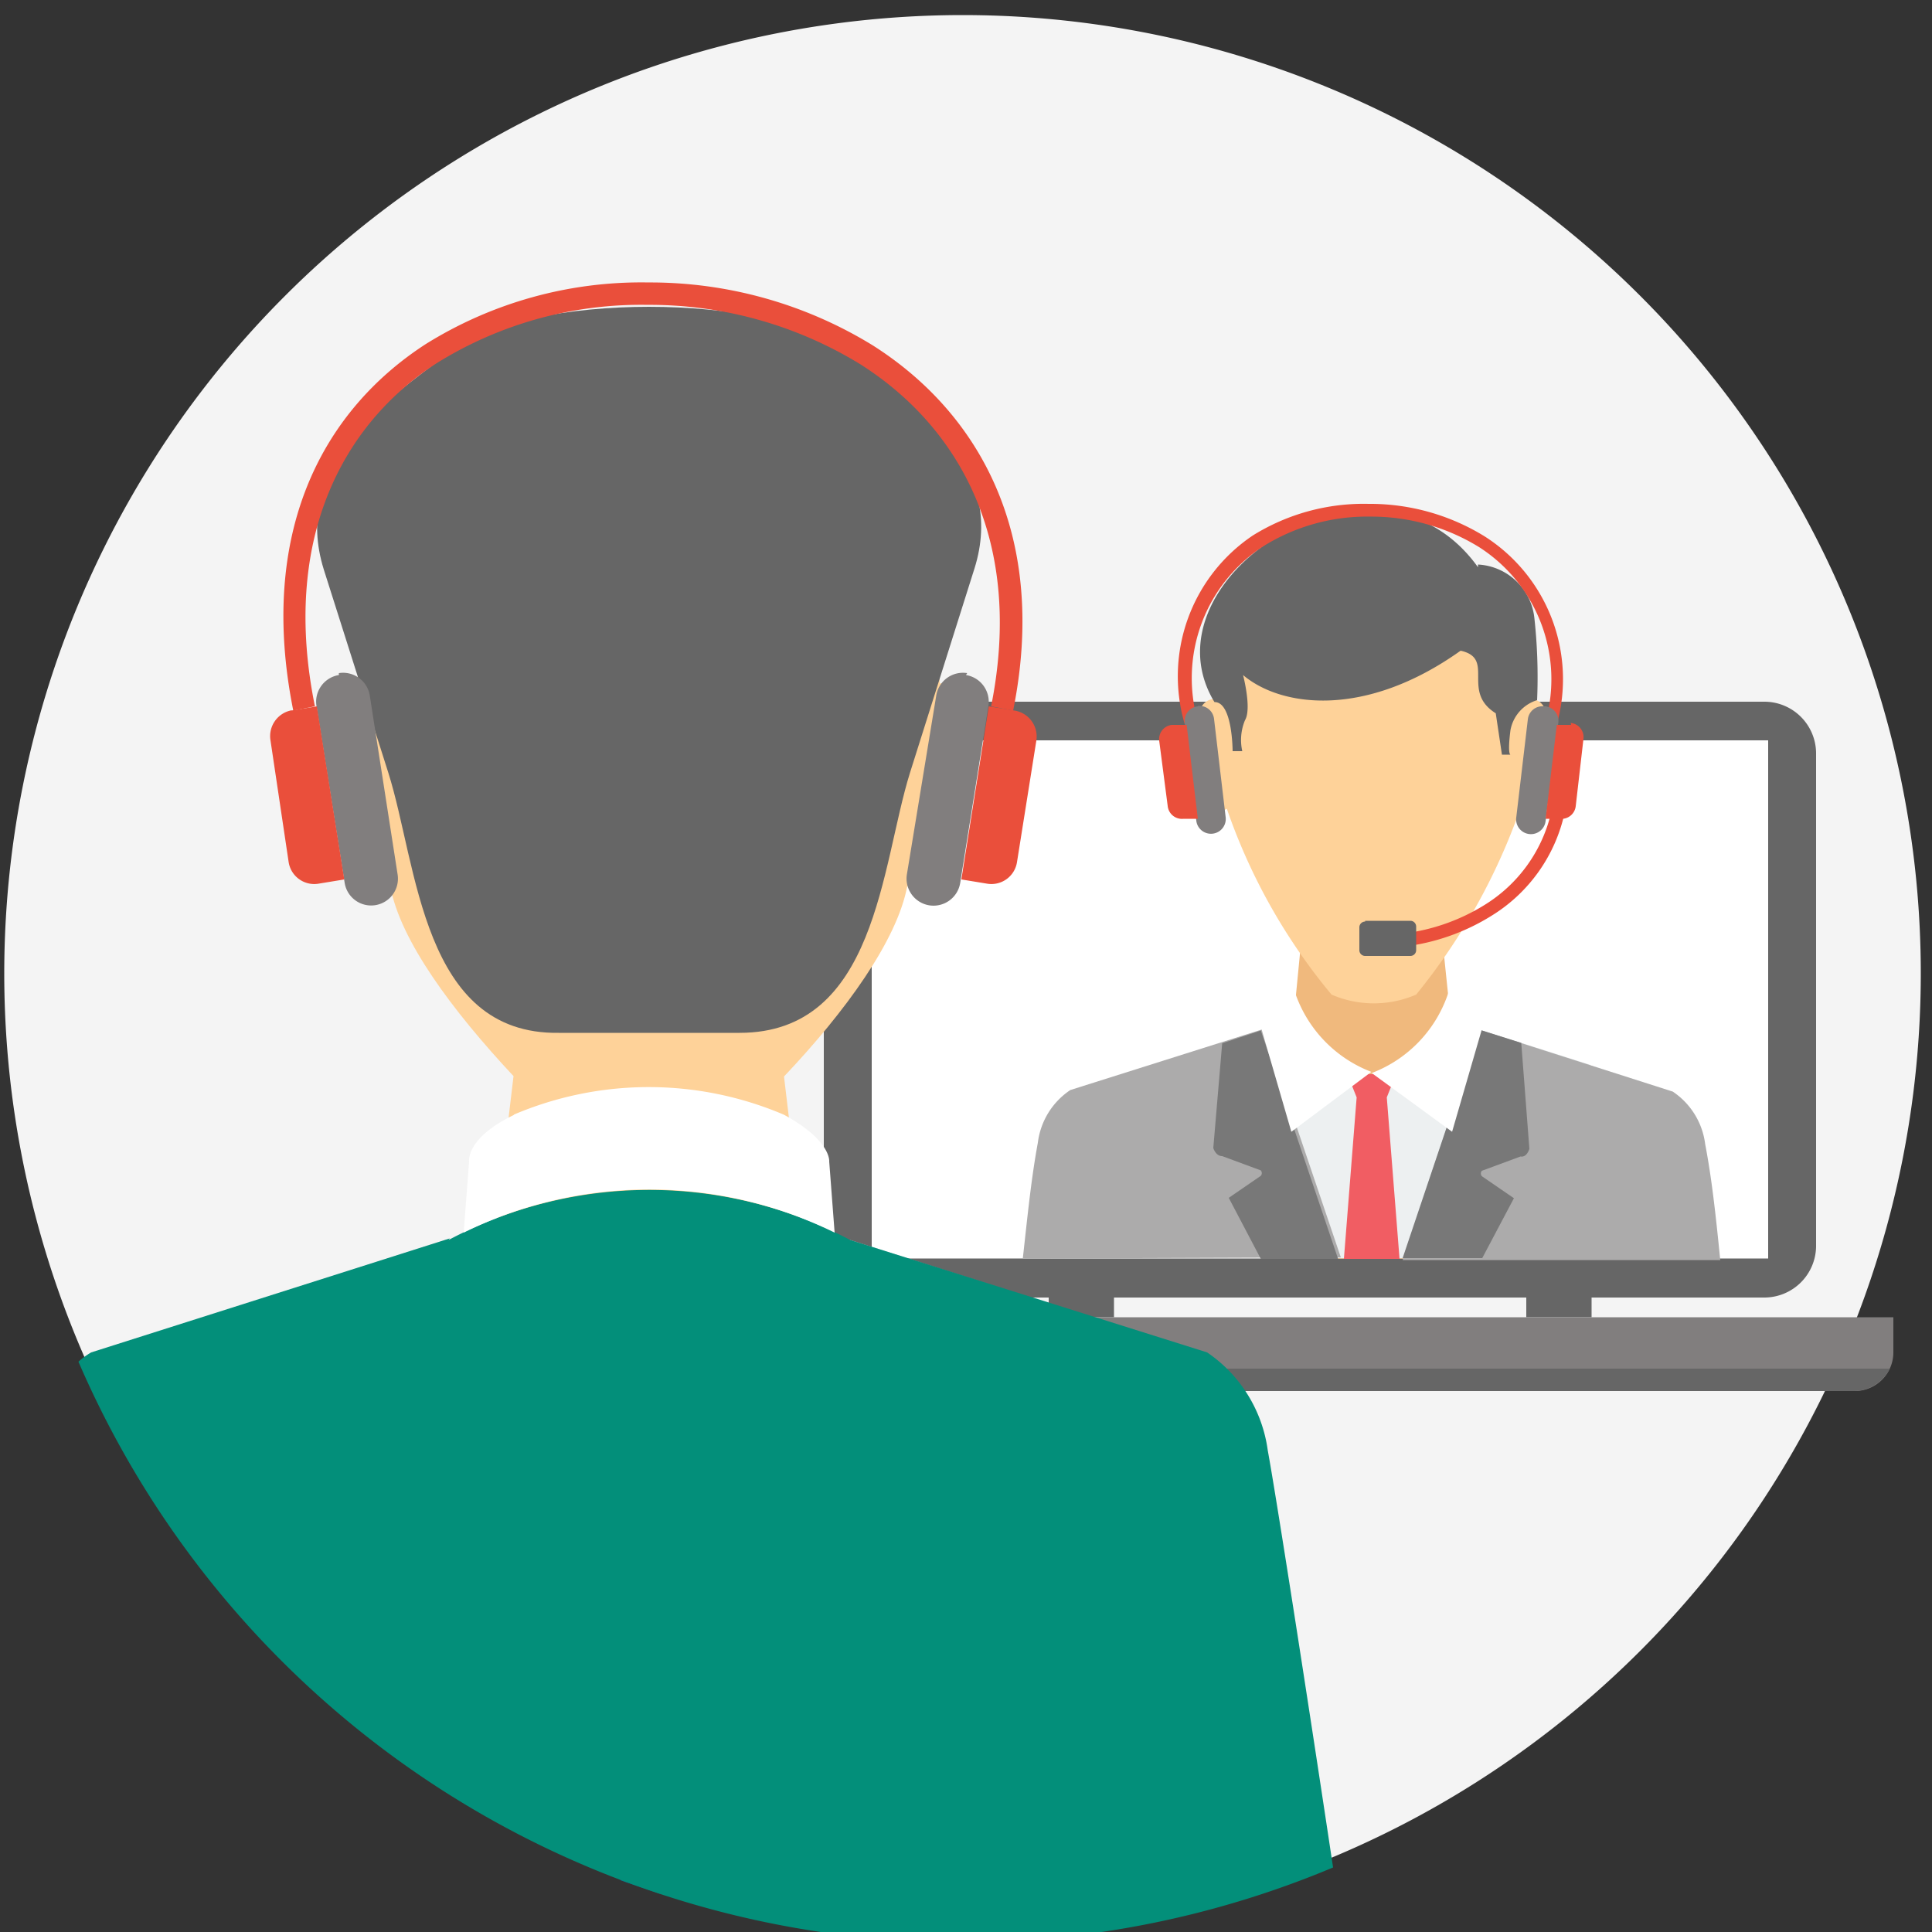
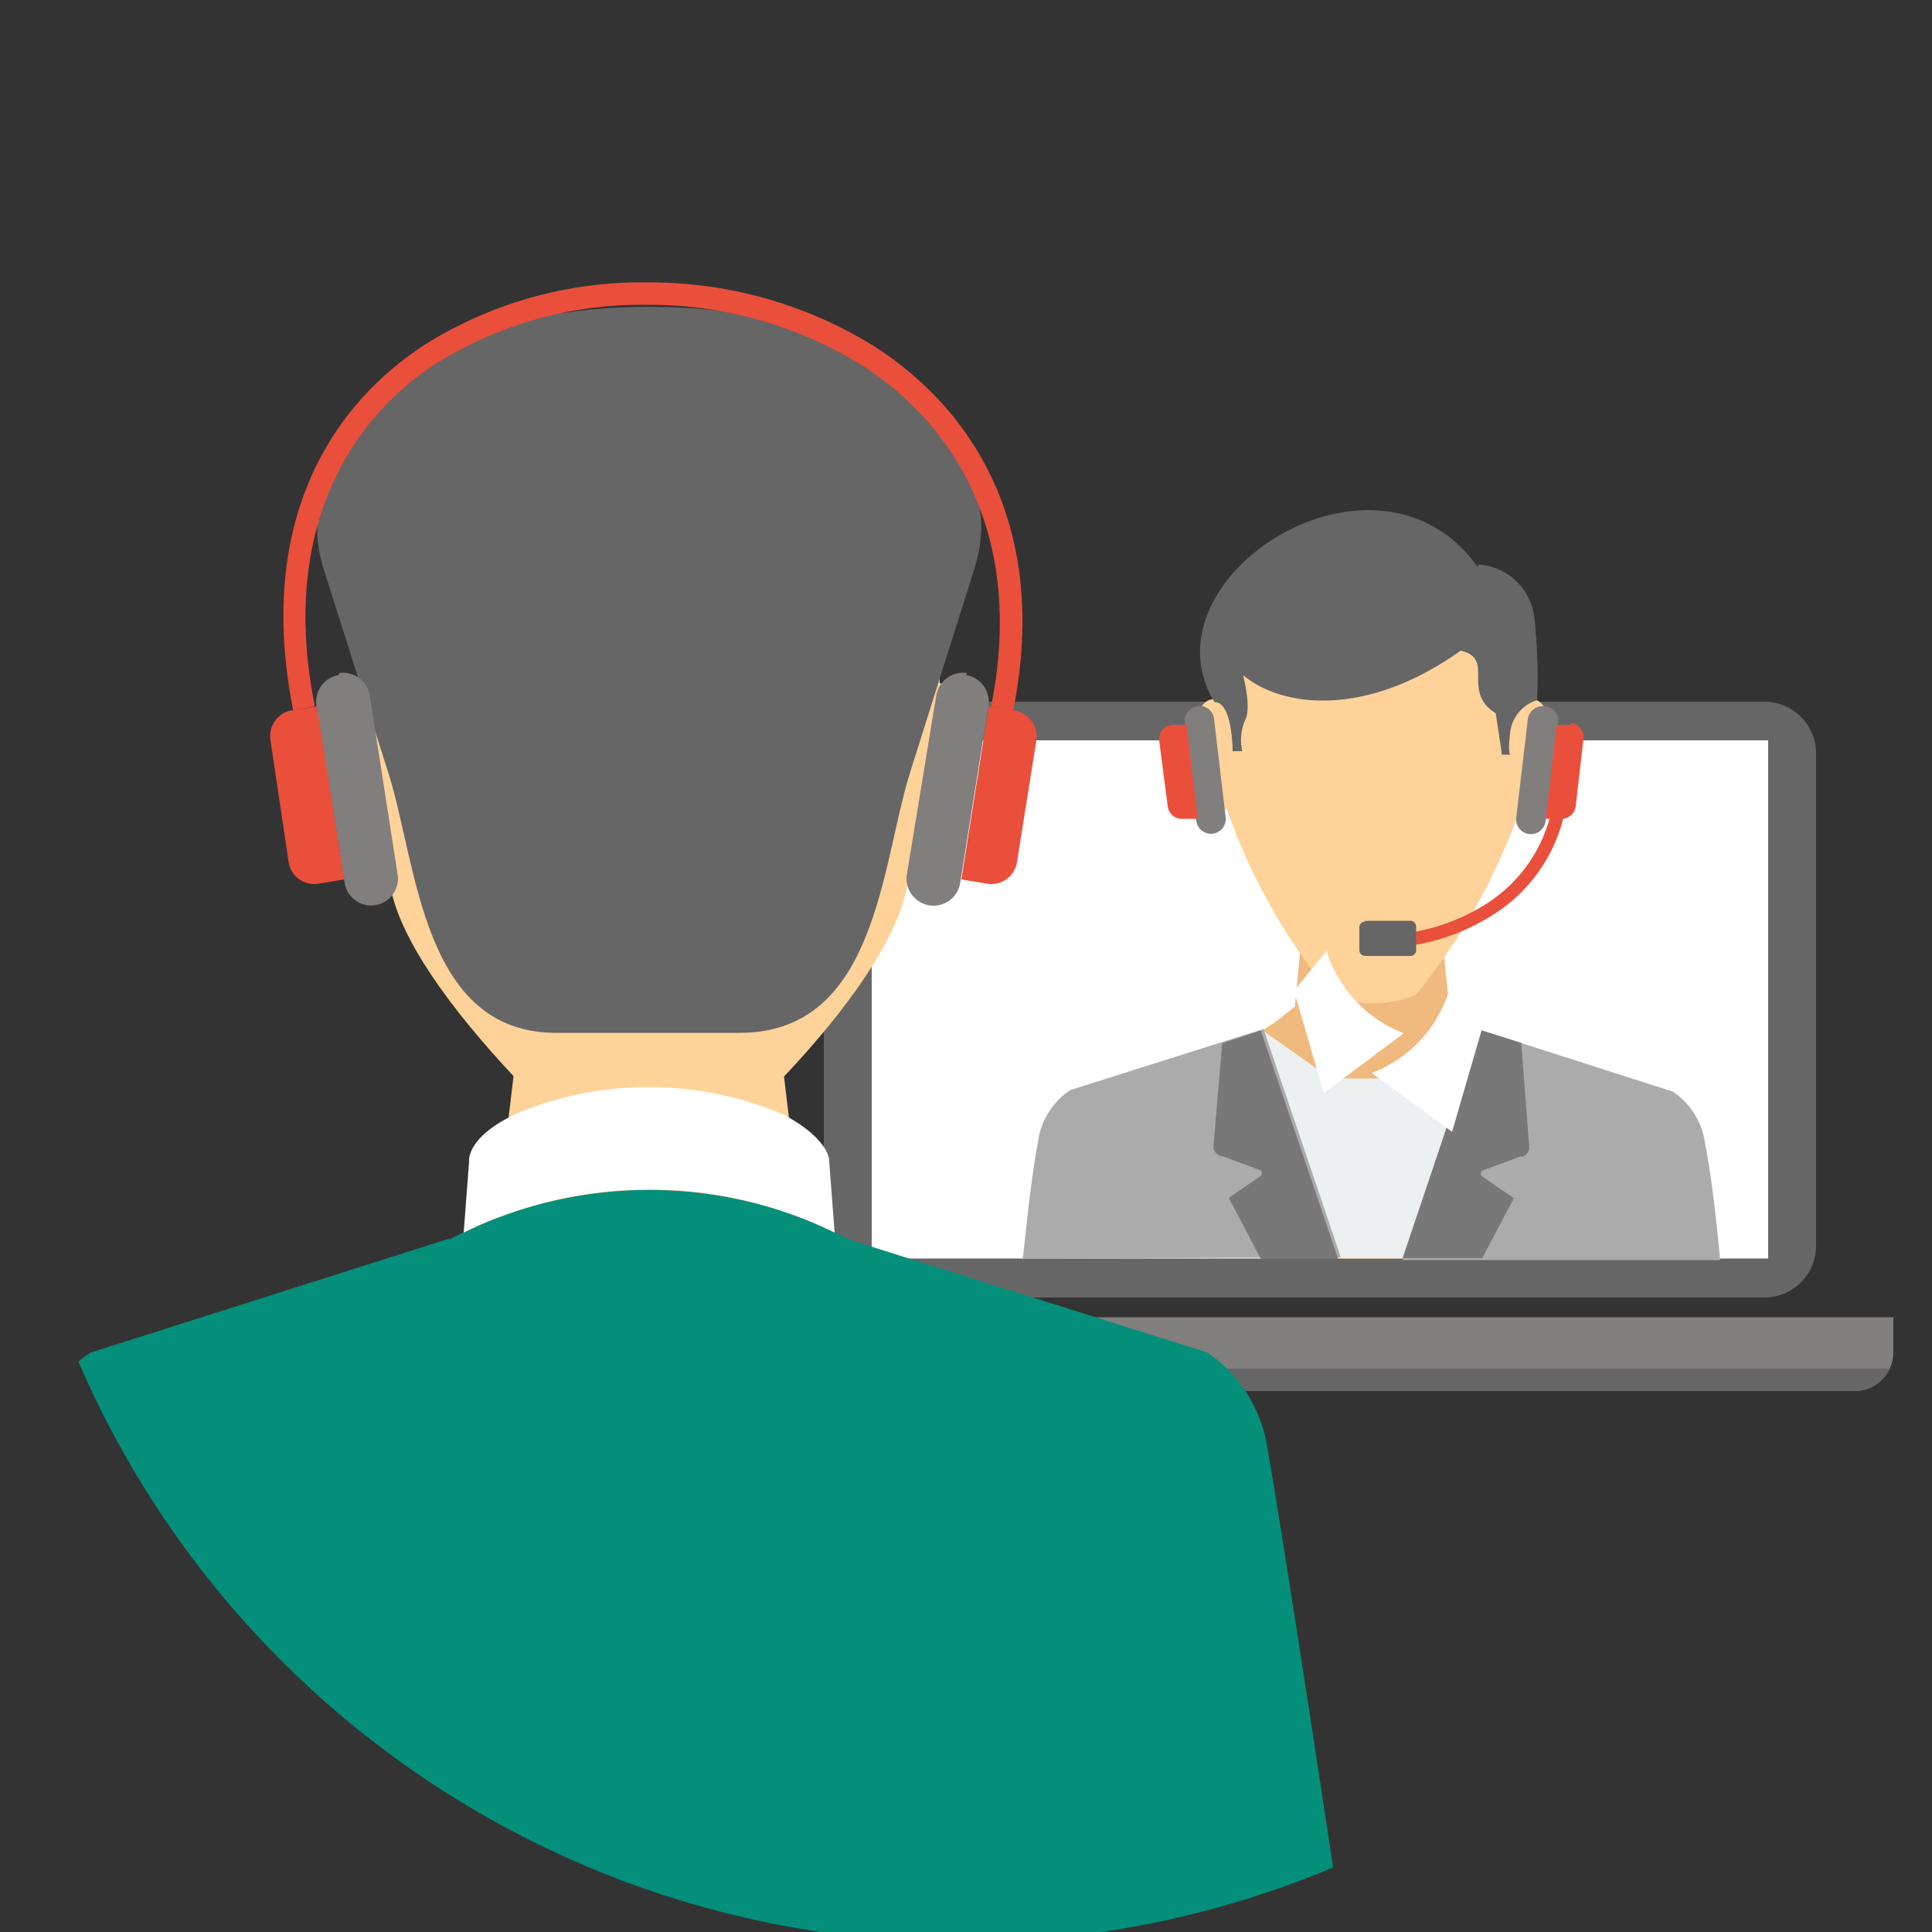
<svg xmlns="http://www.w3.org/2000/svg" id="Layer_1" data-name="Layer 1" viewBox="0 0 50 50">
  <rect x="0" y="0" width="50" height="50" fill="#333333" stroke="none" />
  <defs>
    <style>.cls-1{fill:#f4f4f4;}.cls-2{fill:#666;}.cls-3{fill:#fff;}.cls-4{fill:#f0b97d;}.cls-5{fill:#edf0f1;}.cls-6{fill:#f15d63;}.cls-7{fill:#acabab;}.cls-8{fill:#787878;}.cls-9{fill:#fed299;}.cls-10{fill:#ea4f3b;}.cls-11{fill:#817e7e;}.cls-12{fill:#ccc;}.cls-13{fill:#0d5f9b;}.cls-14{fill:#038f7a;}</style>
  </defs>
  <title>Artboard 1 copy 7</title>
-   <path class="cls-1" d="M24.92.39A24.8,24.8,0,1,1,.11,25.2,24.81,24.81,0,0,1,24.92.39Z" />
  <path class="cls-2" d="M22.64,18.16h23A1.34,1.34,0,0,1,47,19.5V32.24a1.34,1.34,0,0,1-1.34,1.34h-23a1.34,1.34,0,0,1-1.34-1.34V19.5a1.34,1.34,0,0,1,1.34-1.34Zm0,0" />
  <rect class="cls-3" x="22.56" y="19.16" width="23.2" height="13.41" />
-   <path class="cls-2" d="M27.14,33.57h1.69v.52H27.14Zm12.36,0h1.69v.52H39.5Zm0,0" />
  <path class="cls-4" d="M37.21,23.17H33.79l-.28,2.88-.49.39-1,.66,2.31,5.47h2.4L39,27.11l-1-.66-.49-.39Zm0,0" />
  <path class="cls-5" d="M38.34,26.66l2.83.9-3.62,5H33.82L30.68,27.3l2-.63,1.76,1.24h2.11Zm0,0" />
-   <path class="cls-6" d="M36.13,27.8l-.24.6.33,4.18H34.78l.33-4.18-.24-.6.63,0Zm0,0" />
  <path class="cls-7" d="M38.29,26.65l5,1.6a1.92,1.92,0,0,1,.84,1.36c.17.89.27,1.8.39,3H36.3ZM26.47,32.57c.13-1.17.22-2.08.39-3a1.92,1.92,0,0,1,.84-1.36l5-1.58,2,5.91Zm0,0" />
  <path class="cls-8" d="M38.29,26.65l1.08.34.21,2.74s-.06.23-.23.2l-1,.37a.11.11,0,0,0,0,.14l.83.57-.82,1.55H36.3Zm-5.66,5.93L31.8,31l.83-.57a.11.11,0,0,0,0-.14l-1-.37c-.17,0-.23-.21-.23-.21L31.63,27l1-.33,2,5.91Zm0,0" />
  <path class="cls-9" d="M39.48,17.32c0,.27.1.53.09.79.92-.17.47,2.55,0,2.92,0,0-.14,0-.23-.09a16,16,0,0,1-2.69,4.8,2.76,2.76,0,0,1-2.19,0,15.31,15.31,0,0,1-2.71-4.81c-.09.05-.19.12-.23.09-.52-.37-1-3.09,0-2.92,0-.26.09-.52.09-.79.05-2.11,2-3.17,4-3.18s3.93,1.06,4,3.18Zm0,0" />
  <path class="cls-2" d="M38.25,14.61A1.55,1.55,0,0,1,39.71,16a14,14,0,0,1,.07,2.12,1,1,0,0,0-.69.78c-.08.63,0,.63,0,.63l-.22,0-.16-1.07c-.91-.57,0-1.42-.91-1.62-2.47,1.76-4.65,1.46-5.63.63,0,0,.23.87.05,1.17a1.33,1.33,0,0,0-.07.8H31.9s0-1.28-.47-1.27c-1.94-3.2,4.19-7.17,6.82-3.49Zm0,0" />
  <path class="cls-3" d="M37.51,25.64a10,10,0,0,0,.84,1l-.77,2.65L35.5,27.77a3.34,3.34,0,0,0,2-2.13Zm0,0" />
-   <path class="cls-3" d="M33.49,25.64a10,10,0,0,1-.84,1l.77,2.65,2.07-1.55a3.35,3.35,0,0,1-2-2.13Zm0,0" />
-   <path class="cls-10" d="M40,18.67a4.06,4.06,0,0,0-1.72-4.51,5.31,5.31,0,0,0-2.81-.79,5.08,5.08,0,0,0-2.78.77A4.07,4.07,0,0,0,31,18.67l-.34.07a4.39,4.39,0,0,1,1.76-4.88,5.43,5.43,0,0,1,3-.82,5.65,5.65,0,0,1,3,.84,4.38,4.38,0,0,1,1.87,4.87Zm0,0" />
+   <path class="cls-3" d="M33.49,25.64l.77,2.65,2.07-1.55a3.35,3.35,0,0,1-2-2.13Zm0,0" />
  <path class="cls-11" d="M31,18.28a.38.38,0,0,0-.34.42l.3,2.54a.38.38,0,1,0,.76-.09l-.3-2.54a.38.38,0,0,0-.42-.34Zm0,0" />
  <path class="cls-10" d="M30.34,18.76l.37,0L31,21.19l-.37,0a.37.37,0,0,1-.41-.33L30,19.17a.37.37,0,0,1,.33-.41Zm0,0" />
  <path class="cls-11" d="M40,18.28a.38.38,0,0,1,.33.42L40,21.25a.38.38,0,1,1-.76-.09l.3-2.54a.38.38,0,0,1,.42-.34Zm0,0" />
  <path class="cls-10" d="M40.66,18.76l-.37,0L40,21.19l.37,0a.37.37,0,0,0,.41-.33l.2-1.74a.37.37,0,0,0-.33-.41Zm0,0" />
  <path class="cls-10" d="M40.15,21a3.83,3.83,0,0,1-1.73,2.42,5.16,5.16,0,0,1-2.11.74v.34a5.52,5.52,0,0,0,2.29-.8A4.17,4.17,0,0,0,40.5,21Zm0,0" />
  <path class="cls-2" d="M35.33,23.83H36.5a.15.15,0,0,1,.15.15v.61a.15.15,0,0,1-.15.15H35.33a.15.15,0,0,1-.15-.15V24a.15.15,0,0,1,.15-.15Zm0,0" />
  <path class="cls-11" d="M21,34.09H49V35A1,1,0,0,1,48,36H22.06A1,1,0,0,1,21,35Zm0,0" />
  <path class="cls-2" d="M21.1,35.42H48.91A1.06,1.06,0,0,1,48,36H22.06a1.06,1.06,0,0,1-1-.56Zm0,0" />
  <path class="cls-9" d="M9.43,13.85c0,.5-.18,3.36-.17,3.84-1.7-.31-.54,4.72.42,5.41.08.05.26-.07.42-.17.25,1.4,1.6,3.22,3.19,4.92l-.66,5.55,4.16-.25,4.16.25-.66-5.54c1.6-1.69,2.93-3.53,3.19-4.93.16.1.35.22.42.17,1-.69,2.12-5.73.42-5.41,0-.48-.17-3.34-.17-3.84C24.08,9.94,20.53,8,16.8,8s-7.28,2-7.37,5.88Zm0,0" />
-   <path class="cls-12" d="M11.55,32.08,6.31,33.76,16.8,48.28l8.93-15L22,32.09l-3.26,2.3H14.85Zm0,0" />
  <path class="cls-13" d="M15.63,34.19l.45,1.11-1,12.6,1,.77,1,.34,1.46-1.12-1-12.6L18,34.19l-1.17,0Zm0,0" />
  <path class="cls-14" d="M11.64,32.05,2.36,35a2,2,0,0,0-.33.24A24.88,24.88,0,0,0,34.5,48.33c-.69-4.59-1.49-9.71-1.69-10.79A3.66,3.66,0,0,0,31.24,35L22,32.09a11.07,11.07,0,0,0-10.39,0Zm0,0" />
  <path class="cls-3" d="M13.31,28.85c-1.26.6-1.17,1.21-1.17,1.21L12,31.9a10.87,10.87,0,0,1,9.6,0l-.14-1.84s.06-.54-1.17-1.21a8.91,8.91,0,0,0-7,0Zm0,0" />
  <path class="cls-2" d="M11.66,9.11c-1.83,1.34-4.1,3-3.28,5.63L10.05,20c.76,2.4.87,6.78,4.41,6.73l2.34,0,2.34,0c3.55,0,3.66-4.33,4.41-6.73l1.67-5.29c.82-2.61-1.44-4.3-3.28-5.63-2.09-1.52-8.2-1.52-10.29,0Zm0,0" />
  <path class="cls-11" d="M8.77,17.47h0a.7.7,0,0,0-.58.8l.73,4.58a.69.69,0,0,0,1.37-.22L9.57,18a.7.7,0,0,0-.8-.58Zm0,0" />
  <path class="cls-10" d="M7.53,18.39l.67-.11.71,4.48-.67.11a.67.67,0,0,1-.77-.56L7,19.16a.68.68,0,0,1,.56-.78Zm0,0" />
  <path class="cls-11" d="M25,17.47a.7.7,0,0,1,.58.8l-.73,4.58a.7.7,0,0,1-.8.58h0a.7.7,0,0,1-.58-.8L24.23,18a.7.7,0,0,1,.8-.58Zm0,0" />
  <path class="cls-10" d="M26.26,18.39l-.67-.11-.71,4.48.67.11a.67.67,0,0,0,.77-.56l.5-3.14a.68.68,0,0,0-.56-.78Zm0,0" />
  <path class="cls-10" d="M25.65,18.28c.85-4.24-.8-7.21-3.38-8.85a10.42,10.42,0,0,0-5.51-1.54,10,10,0,0,0-5.46,1.51C8.83,11,7.28,14,8.15,18.28l-.56.11c-.92-4.59.74-7.74,3.42-9.48a10.54,10.54,0,0,1,5.77-1.6,11,11,0,0,1,5.81,1.63c2.77,1.76,4.54,4.93,3.63,9.45Zm0,0" />
</svg>